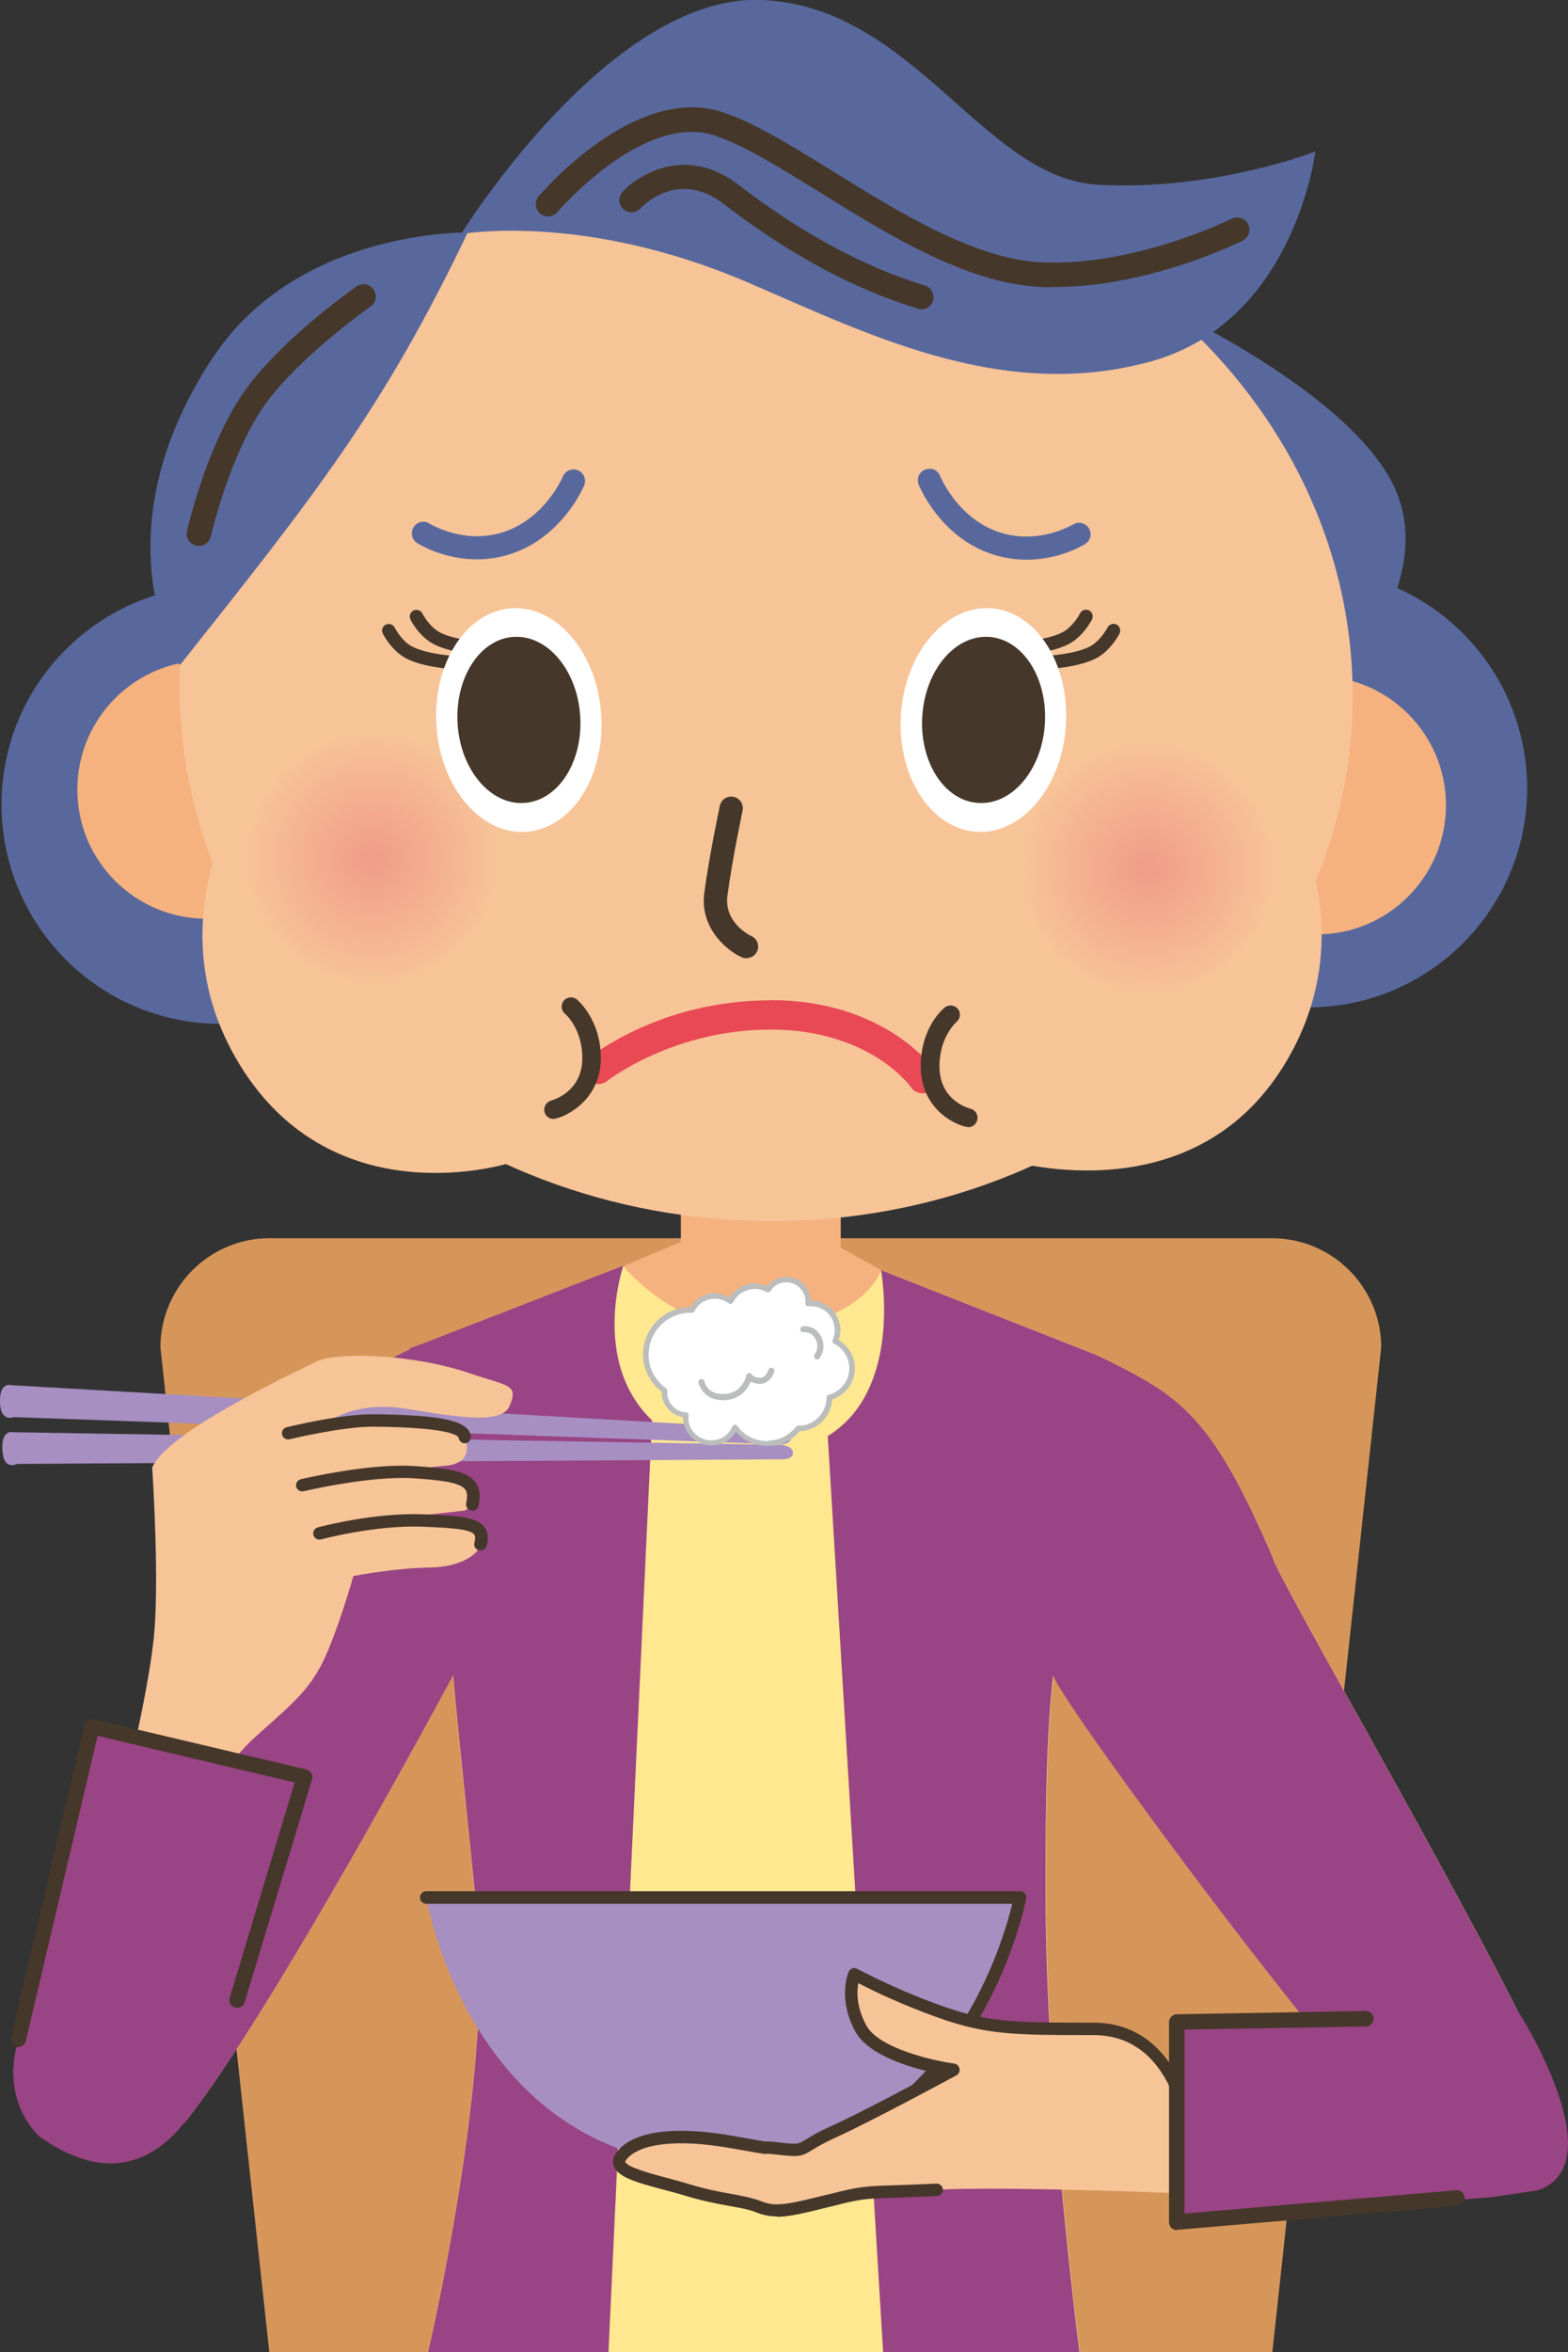
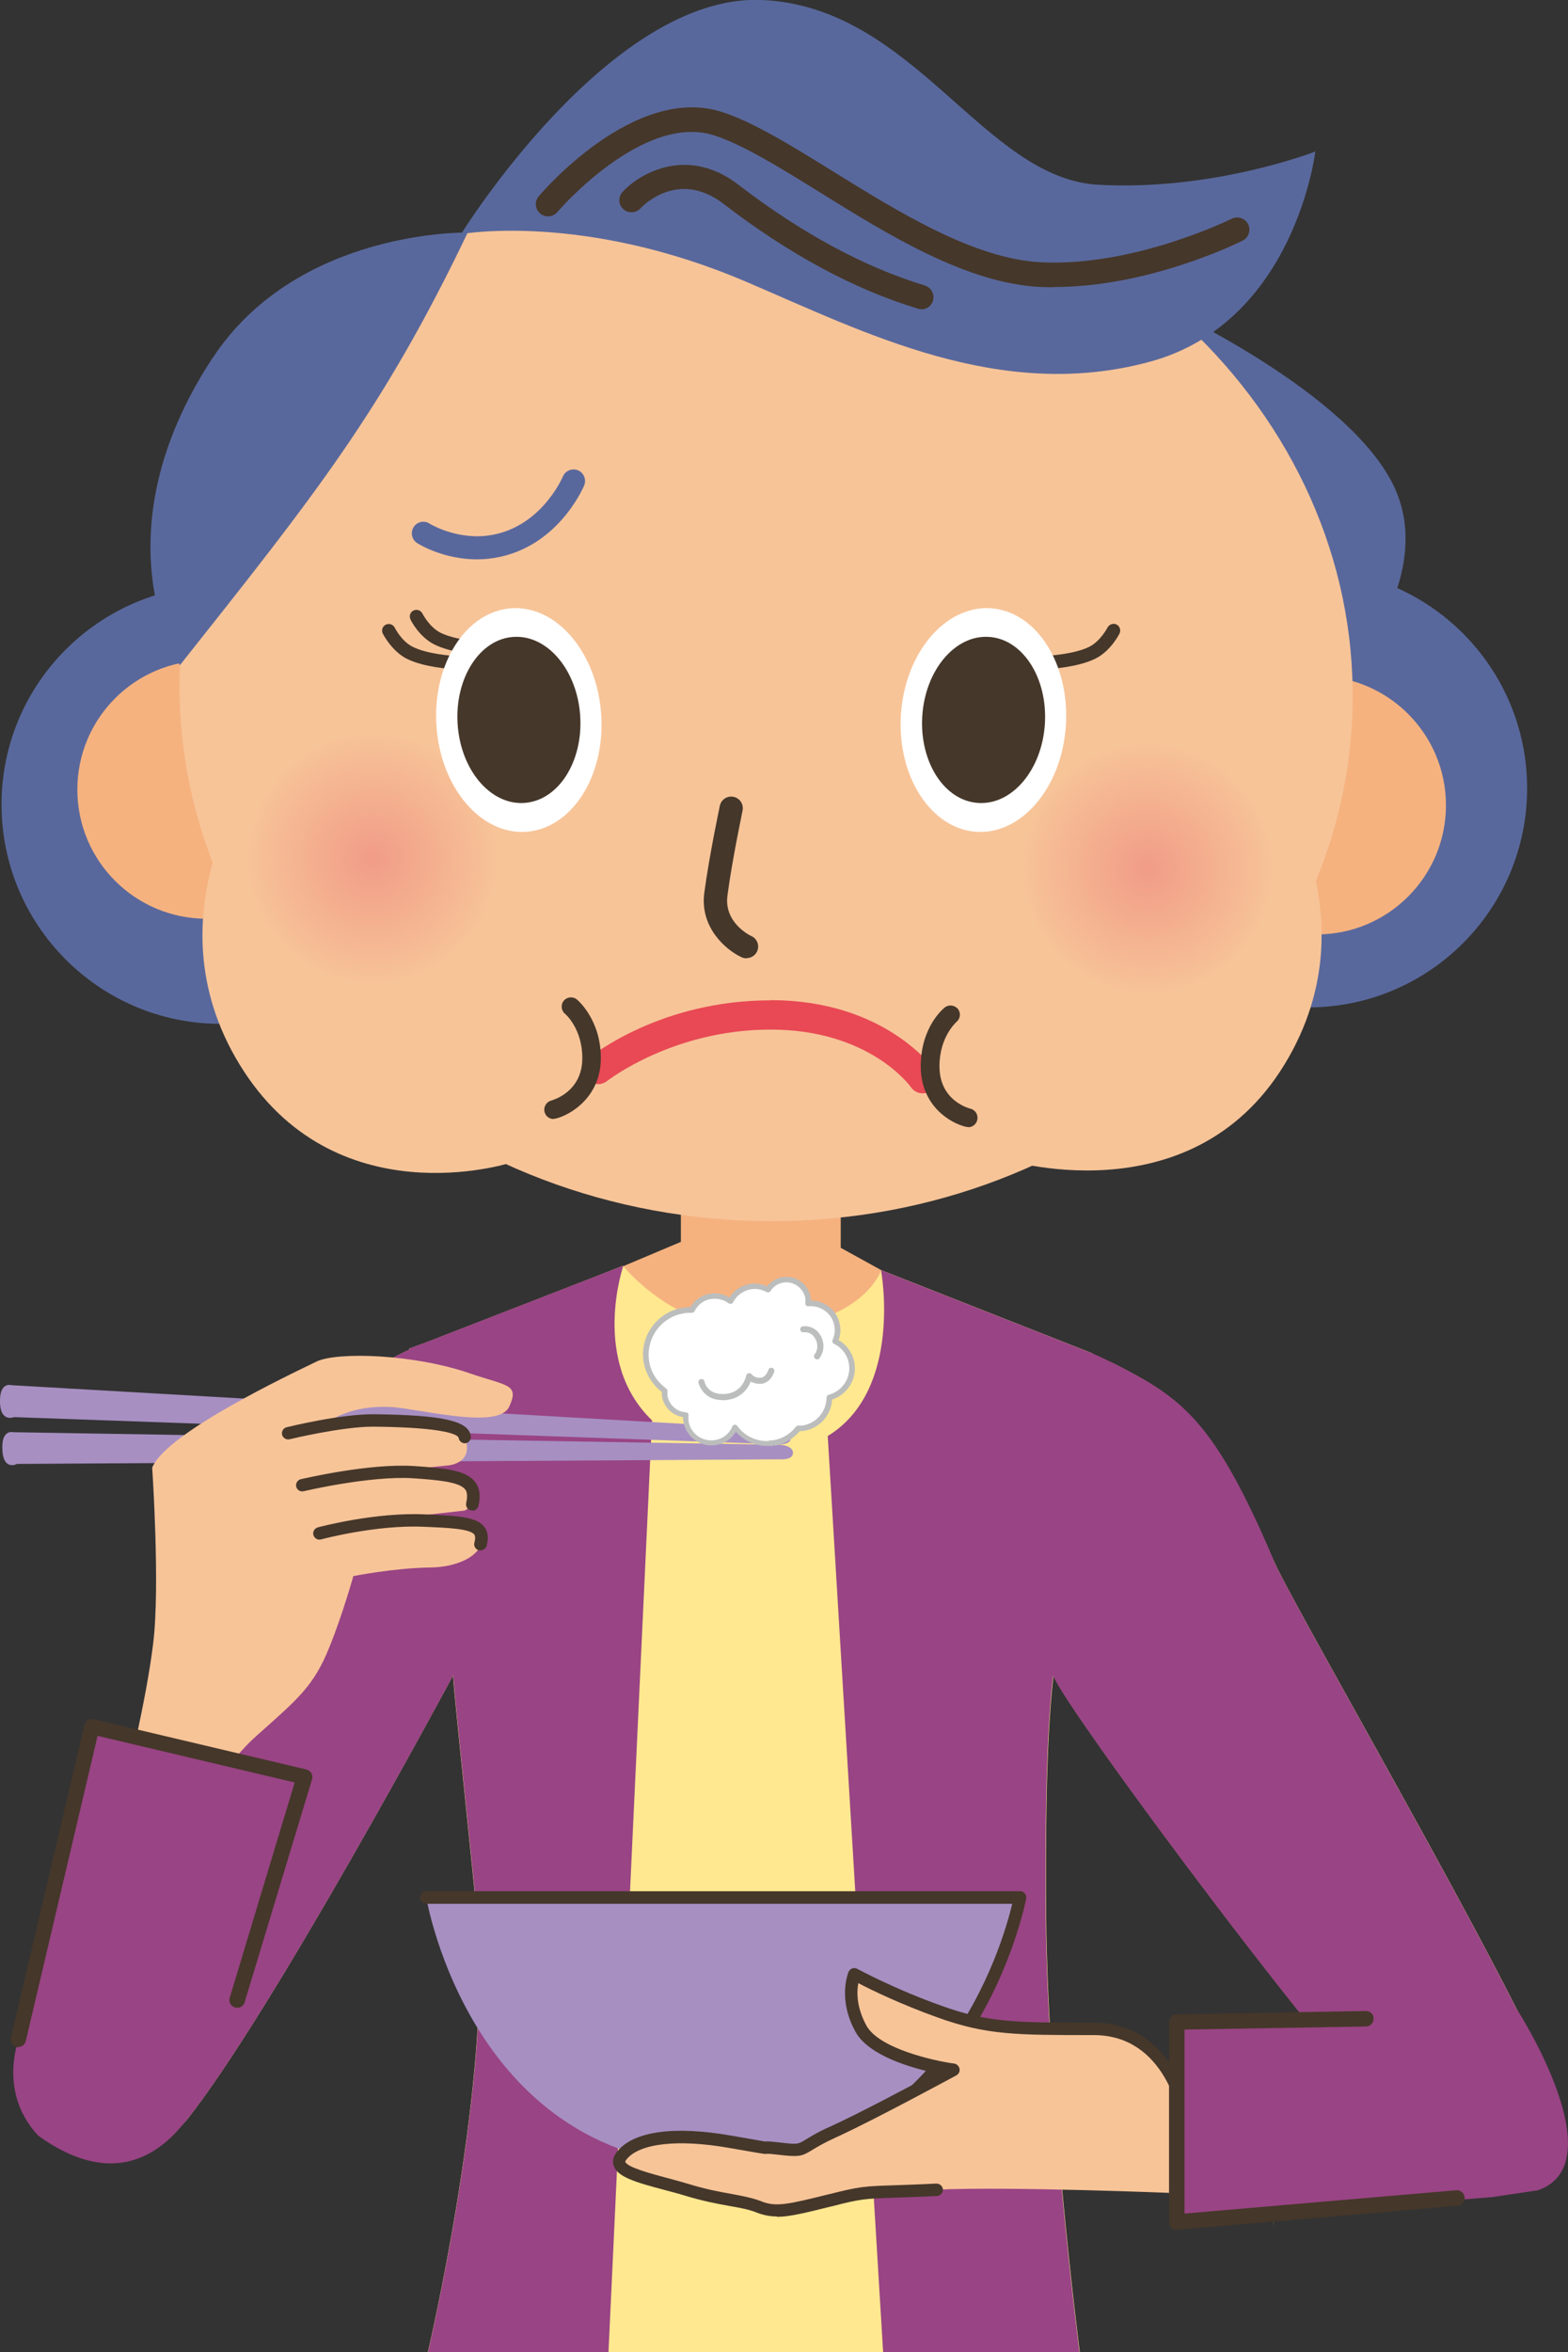
<svg xmlns="http://www.w3.org/2000/svg" xmlns:xlink="http://www.w3.org/1999/xlink" id="_レイヤー_2" viewBox="0 0 82.1 123.1">
  <rect x="0" y="0" width="82.1" height="123.1" fill="#333333" stroke="none" />
  <defs>
    <style>.cls-1{fill:#f7c498;}.cls-2{fill:#f5b27f;}.cls-3{fill:#fff;}.cls-4{fill:#ffe890;}.cls-5{fill:#e84954;}.cls-6{fill:#994484;}.cls-7{fill:#bcbdbd;}.cls-8{fill:#a78fc2;}.cls-9{fill:#c3da6b;}.cls-10{fill:#d6965a;}.cls-11{fill:#45372a;}.cls-12{fill:#59689c;}.cls-13{fill:url(#radial-gradient-2);}.cls-14{fill:url(#radial-gradient);}</style>
    <radialGradient id="radial-gradient" cx="19.51" cy="44.92" fx="19.51" fy="44.92" r="6.7" gradientUnits="userSpaceOnUse">
      <stop offset="0" stop-color="#f19c87" />
      <stop offset="1" stop-color="#f7c498" />
    </radialGradient>
    <radialGradient id="radial-gradient-2" cx="60.09" cy="45.45" fx="60.09" fy="45.45" r="6.7" xlink:href="#radial-gradient" />
  </defs>
  <g id="_レイヤー_1-2">
    <g>
      <path class="cls-12" d="M73.16,30.78c.56-1.73,.7-3.72-.32-5.62-2.68-5.01-12.48-9.39-12.48-9.39l6.9,14.07c-5.77,.61-10.25,5.48-10.25,11.41,0,6.34,5.14,11.47,11.48,11.47s11.47-5.14,11.47-11.47c0-4.67-2.8-8.69-6.81-10.48Z" />
-       <path class="cls-10" d="M66.6,64.8H14.1c-3.14,0-5.7,2.57-5.7,5.71l5.7,52.58h52.52l5.7-52.58c0-3.15-2.57-5.71-5.71-5.71Z" />
      <path class="cls-2" d="M44.02,65.3v-10.86l-8.37-.31v10.86l-7.8,3.29s4.22,5.47,12.18,5.47c9.29,0,10.63-4.79,10.63-4.79l-6.64-3.66Z" />
      <path class="cls-4" d="M57.19,70.82l-11.05-4.35s-1.02,3.12-6.95,3.05c-4.02-.05-6.57-3.28-6.57-3.28l-7.58,3.04s-.46,21.21,.07,29.71c.53,8.5-1.4,23.72-1.4,23.72h31.43s-2.22-12.02-2.22-22.15c0-9,4.26-29.74,4.26-29.74Z" />
      <path class="cls-4" d="M74.3,112.37c-3.29-2.45-18.56-23.01-19.14-24.68-.43,3.74-.39,9.03-.39,11.63,0,10.13,1.77,23.78,1.77,23.78H22.4s3.18-13.48,2.64-21.98c-.08-1.4-1.19-11.55-1.32-13.44,0,0-9.52,17.75-14,23.33,0,0-3.13,3.63-7.62-.25-2.22-1.91-.55-5.77-.55-5.77,1.27-2.48,11.19-22.57,11.86-25.38,1.02-4.28,4.67-7.43,8.02-8.98,0-.04,0-.06,0-.06l.78-.28h0l10.4-4.04s-1.74,9.74,7.25,9.84c8.02-.25,6.26-9.61,6.26-9.61l11.05,4.35c.27,.12,.54,.25,.8,.37l.37,.17h0c3.58,1.82,5.22,3.01,8.32,10.24,1.14,2.66,14.8,26,15,28.79,0,0-2.21,6.26-7.37,1.98Z" />
      <path class="cls-6" d="M32.62,66.24l-10.4,4.04-.78,.28s0,.02,0,.06c-3.36,1.55-7,4.7-8.02,8.98-.67,2.82-10.59,22.9-11.86,25.38,0,0-1.66,3.86,.55,5.77,4.49,3.88,7.62,.25,7.62,.25,4.48-5.58,14-23.33,14-23.33,.13,1.89,1.24,12.04,1.32,13.44,.54,8.5-2.64,21.98-2.64,21.98h9.45l2.28-48.76c-3.23-3.1-1.5-8.1-1.5-8.1Z" />
      <path class="cls-6" d="M66.67,81.6c-3.09-7.23-4.74-8.42-8.32-10.23h0s-.37-.18-.37-.18c-.26-.13-.52-.25-.8-.37l-11.05-4.35s1.17,6.26-2.79,8.68l2.9,47.94h10.28s-1.77-13.65-1.77-23.78c0-2.6-.04-7.89,.39-11.63,.58,1.67,15.85,22.24,19.14,24.68,5.17,4.28,7.37-1.98,7.37-1.98-.21-2.79-13.87-26.13-15-28.79Z" />
      <path class="cls-9" d="M66.68,116.27c0,.08-.01,.15-.01,.24,0,.05,0,.09,0,.13v-.37Z" />
      <g>
        <g>
          <path class="cls-8" d="M22.32,99.31h31.09s-2.54,14.05-15.64,14.05-15.45-14.05-15.45-14.05Z" />
          <path class="cls-11" d="M37.77,113.68c-.18,0-.33-.15-.33-.33s.15-.33,.33-.33c11.45,0,14.7-11.16,15.23-13.39H22.32c-.18,0-.33-.15-.33-.33s.15-.33,.33-.33h31.09c.1,0,.19,.04,.25,.12,.06,.07,.09,.17,.07,.27-.03,.14-2.75,14.31-15.96,14.31Z" />
        </g>
        <path class="cls-1" d="M62.13,110.87s-.74-4.71-4.86-4.71-5.56,0-8.06-.9c-2.52-.89-4.48-1.96-4.48-1.96,0,0-.54,1.25,.35,2.86,.9,1.61,4.83,2.15,4.83,2.15,0,0-4.3,2.34-6.26,3.23-1.97,.89-1.25,1.07-2.87,.89-1.6-.17,.54,.18-2.5-.35-3.04-.54-5.01-.18-5.72,.72-.73,.89,1.61,1.25,3.4,1.79,1.79,.54,2.86,.54,3.77,.89,.89,.36,1.6,.18,3.75-.35,2.15-.54,1.79-.36,5.56-.54,3.76-.18,12.53,.18,12.53,.18l.56-3.89Z" />
        <path class="cls-11" d="M40.67,115.99c-.38,0-.71-.07-1.07-.21-.4-.16-.85-.24-1.42-.34-.61-.11-1.37-.25-2.32-.54-.35-.11-.72-.2-1.08-.3-1.52-.4-2.46-.68-2.65-1.27-.05-.17-.07-.43,.18-.73,.85-1.07,2.99-1.37,6.03-.83l1.21,.21c.29,.05,.43,.08,.5,.09,.11-.02,.31,0,.77,.05,.95,.11,.96,.1,1.38-.16,.25-.15,.62-.39,1.33-.7,1.41-.64,4.08-2.06,5.42-2.78-1.27-.27-3.46-.91-4.15-2.14-.96-1.73-.39-3.09-.37-3.15,.04-.08,.11-.15,.19-.18,.08-.03,.18-.02,.26,.02,.02,.01,1.97,1.07,4.43,1.94,2.45,.88,3.84,.88,7.95,.88,4.34,0,5.17,4.94,5.18,4.99,.03,.18-.09,.34-.27,.37-.18,.02-.34-.09-.37-.27-.03-.18-.75-4.44-4.53-4.44-4.08,0-5.61,0-8.17-.92-1.88-.67-3.48-1.44-4.16-1.8-.08,.44-.11,1.25,.43,2.23,.67,1.2,3.54,1.84,4.59,1.98,.14,.02,.25,.13,.28,.27,.03,.14-.04,.28-.17,.35-.04,.02-4.33,2.35-6.29,3.24-.66,.3-1,.51-1.25,.66-.55,.34-.68,.38-1.79,.25-.33-.04-.49-.05-.57-.05-.08,.03-.22,0-.75-.09l-1.21-.21c-2.71-.48-4.73-.25-5.41,.6-.05,.07-.07,.11-.06,.12,.09,.29,1.41,.64,2.2,.85,.37,.1,.75,.2,1.11,.31,.91,.28,1.62,.41,2.24,.52,.58,.11,1.08,.2,1.55,.38,.78,.32,1.41,.17,3.47-.34l.09-.02c1.62-.41,1.86-.42,3.4-.47,.54-.02,1.24-.04,2.23-.09,.17,0,.33,.13,.34,.31,0,.18-.13,.33-.31,.34-.99,.05-1.69,.07-2.24,.09-1.51,.05-1.71,.05-3.26,.45l-.09,.02c-1.33,.33-2.14,.53-2.79,.53Z" />
      </g>
      <g>
        <path class="cls-6" d="M79.48,105.24l-17.86,.58v10.48l16.5-1.32,2.41-.36c4.06-1.41-1.05-9.38-1.05-9.38Z" />
        <path class="cls-11" d="M61.62,116.71c-.1,0-.2-.04-.28-.11-.08-.08-.13-.19-.13-.3v-10.48c0-.22,.18-.4,.4-.41l9.9-.17c.25,0,.41,.18,.41,.4,0,.23-.18,.41-.4,.41l-9.5,.16v9.63l14.23-1.22c.22-.02,.42,.15,.44,.37,.02,.22-.15,.42-.37,.44l-14.68,1.26s-.02,0-.03,0Z" />
      </g>
      <g>
        <path class="cls-8" d="M.88,76.61l39.91-.24s.72,.07,.73-.33c.01-.38-.62-.43-.62-.43l-40.22-.66s-.57-.15-.56,.79c0,1.26,.75,.88,.75,.88Z" />
        <path class="cls-8" d="M.74,74.16l39.89,1.42s.81,.09,.78-.36c-.02-.43-.64-.42-.64-.42L.6,72.49s-.57-.19-.6,.74c-.04,1.26,.73,.93,.73,.93Z" />
        <g>
          <path class="cls-1" d="M7.97,76.82s.42,6.23,.05,9.18c-.35,2.95-1.46,7.44-1.46,7.44l3.74,2s.98-2.68,3.13-4.6c2.16-1.93,2.99-2.58,3.82-4.65,.7-1.73,1.25-3.71,1.25-3.71,0,0,2.11-.42,4-.45,2.14-.02,3.45-1.25,2.28-2.22-.86-.72-5.71-.17-5.71-.17l5.26-.59s.88-.4,.53-1.43c-.35-1.03-6.3-.42-6.3-.42l4.78-.5s1.53-.02,1-1.49c-.46-1.25-6.34-.79-6.34-.79l-1.05,.16s1.39-1.28,4.16-.88c2.19,.33,5.05,.94,5.55-.08,.55-1.2-.1-1.08-2.03-1.74-2.93-1.02-6.96-1.15-8.05-.63-2.95,1.41-8.03,3.99-8.62,5.58Z" />
          <path class="cls-11" d="M24.34,75.53c-.17,0-.31-.13-.33-.3-.05-.12-.53-.53-4.43-.57h-.06c-1.61,0-4.33,.65-4.36,.66-.17,.04-.35-.07-.39-.24-.04-.18,.07-.35,.24-.39,.12-.03,2.87-.7,4.57-.68,3.62,.04,5,.35,5.07,1.17,.02,.18-.12,.34-.3,.35-.01,0-.02,0-.03,0Z" />
          <path class="cls-11" d="M24.73,79.04s-.05,0-.08,0c-.18-.04-.28-.22-.24-.39,.11-.48-.01-.65-.05-.7-.3-.4-1.42-.5-2.74-.59-2.25-.14-5.69,.67-5.72,.68-.18,.04-.35-.07-.39-.24-.04-.18,.07-.35,.24-.39,.14-.03,3.56-.84,5.92-.69,1.64,.11,2.76,.22,3.22,.85,.23,.31,.28,.72,.16,1.24-.04,.15-.17,.25-.32,.25Z" />
          <path class="cls-11" d="M25.15,81.14s-.06,0-.08-.01c-.17-.05-.28-.22-.23-.4,.08-.3,.01-.39,0-.42-.23-.31-1.4-.36-2.63-.41-2.48-.12-5.37,.65-5.4,.66-.18,.05-.35-.06-.4-.23-.05-.17,.06-.35,.23-.4,.12-.03,3-.8,5.6-.68,1.79,.07,2.74,.14,3.13,.67,.18,.25,.22,.57,.11,.97-.04,.15-.17,.24-.32,.24Z" />
        </g>
      </g>
      <g>
        <path class="cls-6" d="M4.81,90.36L.96,106.74c-.67,2.23,.02,3.95,1.05,5.03,6.78,4.87,9.44-4.14,9.44-4.14l4.49-14.63-11.13-2.63Z" />
        <path class="cls-11" d="M.96,107.14s-.06,0-.09-.01c-.22-.05-.35-.27-.3-.49l3.85-16.37c.02-.11,.09-.2,.18-.25,.09-.06,.2-.08,.31-.05l11.13,2.63c.11,.03,.2,.1,.26,.19,.06,.1,.07,.21,.04,.32l-3.53,11.67c-.06,.22-.29,.34-.51,.27-.22-.06-.34-.29-.27-.51l3.4-11.26-10.32-2.44-3.76,15.97c-.04,.19-.21,.31-.4,.31Z" />
      </g>
      <g>
        <g>
          <path class="cls-3" d="M43.73,70.18c.12-.25,.16-.53,.11-.82-.12-.73-.79-1.23-1.52-1.16,0-.09,0-.18-.01-.28-.1-.63-.69-1.06-1.33-.96-.33,.06-.6,.25-.77,.51-.27-.15-.59-.22-.93-.16-.47,.08-.85,.38-1.05,.77-.29-.22-.66-.32-1.05-.26-.44,.07-.78,.35-.97,.71-.15,0-.3,0-.46,.03-1.27,.21-2.13,1.4-1.92,2.68,.11,.64,.47,1.18,.96,1.53,0,.09-.02,.18,0,.27,.09,.56,.56,.96,1.11,.99-.01,.11-.01,.22,0,.34,.12,.74,.82,1.24,1.56,1.11,.47-.07,.85-.39,1.02-.81h0c.4,.56,1.06,.88,1.78,.85,.05,0,.1,0,.16,0,.01,0,.02,0,.03,0,.02,0,.04,0,.05,0,.54-.08,.98-.38,1.3-.77,.08,0,.17,0,.26-.01,.8-.13,1.36-.82,1.36-1.61,.78-.2,1.3-.96,1.16-1.77-.09-.53-.43-.95-.87-1.17Z" />
          <path class="cls-7" d="M40.38,75.67h-.1s-.07,0-.1,0c-.64,0-1.23-.27-1.65-.74-.23,.37-.6,.63-1.03,.69-.82,.14-1.59-.43-1.72-1.23-.01-.08-.02-.15-.02-.23-.56-.09-1-.52-1.1-1.09-.01-.08-.01-.15,0-.22-.51-.39-.85-.95-.96-1.57-.22-1.35,.7-2.62,2.04-2.84,.12-.02,.27-.03,.4-.03,.23-.38,.6-.64,1.03-.71,.36-.06,.72,.02,1.02,.2,.24-.38,.63-.63,1.07-.71,.32-.05,.62,0,.91,.12,.2-.25,.48-.42,.79-.47,.74-.12,1.38,.38,1.49,1.07,0,.05,.01,.1,.01,.15,.76,0,1.4,.54,1.52,1.29,.05,.27,.02,.53-.07,.78,.44,.26,.75,.7,.83,1.21,.14,.83-.37,1.64-1.17,1.9-.05,.83-.66,1.51-1.48,1.64-.06,.01-.12,.01-.18,.01h-.03c-.35,.42-.83,.69-1.34,.77l-.07-.14,.02,.14s-.03,.01-.06,.01c0,0-.03,0-.05,0Zm-.11-.29s.04,0,.06,0h.04s.02,0,.03,0c.02,0,.04-.01,.06-.01-.01,0,.01,0,.03,0,.47-.07,.89-.33,1.2-.72,.03-.03,.07-.05,.11-.05h.1s.09,0,.13,0c.72-.12,1.24-.73,1.25-1.47,0-.07,.05-.12,.11-.14,.71-.18,1.18-.89,1.06-1.61-.07-.46-.37-.86-.79-1.06-.03-.02-.06-.05-.07-.08-.01-.04-.01-.08,0-.11,.11-.23,.14-.48,.1-.73-.11-.65-.69-1.1-1.37-1.04-.04,0-.08-.01-.11-.04-.03-.03-.05-.07-.04-.11,0-.07,0-.15,0-.25-.09-.54-.6-.93-1.16-.84-.28,.05-.52,.2-.67,.45-.04,.06-.13,.08-.19,.05-.26-.14-.54-.2-.83-.15-.41,.07-.75,.32-.94,.69-.02,.04-.05,.06-.1,.07-.04,0-.08,0-.12-.02-.26-.2-.6-.28-.94-.23-.37,.06-.68,.29-.86,.64-.02,.05-.07,.08-.13,.08h0c-.15,0-.29,0-.43,.03-1.19,.19-2,1.32-1.81,2.51,.09,.58,.42,1.08,.9,1.43,.04,.03,.06,.08,.06,.13v.04c0,.07-.01,.14,0,.2,.08,.48,.48,.84,.97,.87,.04,0,.08,.02,.1,.05,.03,.03,.04,.07,.03,.11-.01,.1,0,.2,0,.3,.11,.65,.72,1.1,1.39,.99,.41-.06,.75-.33,.91-.72,.03-.06,.1-.1,.16-.08,.03,0,.07,.03,.09,.06,.39,.53,.98,.82,1.65,.79h0Z" />
        </g>
        <path class="cls-7" d="M37.83,73.27c-1.06,0-1.25-.9-1.26-.91-.02-.09,.04-.17,.13-.19,.08-.02,.17,.04,.19,.13,0,.04,.17,.76,1.16,.64,.87-.11,1.02-.95,1.02-.95,.01-.06,.06-.12,.13-.13,.06-.01,.13,.02,.17,.07,0,0,.14,.19,.44,.17,.29,0,.42-.4,.42-.41,.02-.08,.11-.13,.2-.11,.08,.02,.13,.11,.11,.2,0,.03-.19,.62-.72,.64-.22,0-.39-.05-.51-.12-.15,.38-.52,.87-1.23,.96-.09,.01-.18,.02-.26,.02Z" />
        <path class="cls-7" d="M42.78,71.14s-.07-.01-.1-.04c-.07-.06-.08-.16-.02-.23,.01-.01,.27-.35,.04-.79-.21-.42-.6-.36-.62-.36-.08,.02-.17-.05-.18-.13-.01-.09,.04-.17,.13-.18,.22-.04,.71,.03,.96,.53,.32,.63-.07,1.12-.08,1.14-.03,.04-.08,.06-.12,.06Z" />
      </g>
      <path class="cls-12" d="M11.56,30.63C5.22,30.63,.08,35.77,.08,42.1s5.14,11.48,11.47,11.48,11.47-5.14,11.47-11.48-5.14-11.47-11.47-11.47Z" />
      <path class="cls-2" d="M10.82,34.56c-3.74,0-6.77,3.02-6.77,6.76s3.03,6.76,6.77,6.76,6.76-3.03,6.76-6.76-3.02-6.76-6.76-6.76Z" />
      <path class="cls-2" d="M68.95,35.38c-3.74,0-6.76,3.03-6.76,6.76s3.03,6.76,6.76,6.76,6.76-3.03,6.76-6.76-3.03-6.76-6.76-6.76Z" />
      <path class="cls-1" d="M41.35,8.47c-16.95-.76-31.24,11.03-31.92,26.33-.69,15.29,12.49,28.31,29.44,29.07,16.95,.76,31.24-11.03,31.93-26.32,.69-15.29-12.5-28.32-29.45-29.08Z" />
      <path class="cls-12" d="M57.53,9.67C51.49,9.36,47.89,.36,39.91,0c-7.97-.36-15.77,12.25-15.77,12.25,0,0,6.38-1.16,14.94,2.5,6.21,2.65,13.28,6.31,21.13,4.18,7.6-2.07,8.66-11,8.66-11,0,0-5.29,2.07-11.34,1.74Z" />
      <path class="cls-12" d="M11.13,18.73c-6.13,9.34-1.71,16.08-1.71,16.08,7.07-8.91,10.62-13.34,15.07-22.64,0,0-8.91-.2-13.36,6.57Z" />
      <path class="cls-11" d="M55.18,15.03c-.22,0-.44,0-.66-.01-3.87-.17-7.98-2.71-11.6-4.96-2.08-1.29-4.04-2.5-5.54-2.98-3.73-1.18-8.16,3.97-8.2,4.02-.23,.27-.63,.3-.9,.07-.27-.23-.3-.63-.07-.9,.2-.24,5.02-5.85,9.56-4.42,1.65,.52,3.68,1.78,5.83,3.11,3.49,2.16,7.45,4.62,10.98,4.77,4.89,.21,9.85-2.26,9.91-2.28,.31-.16,.7-.03,.86,.28,.16,.32,.03,.7-.28,.86-.2,.1-4.88,2.43-9.88,2.43Z" />
      <path class="cls-11" d="M48.24,16.18c-.06,0-.12,0-.19-.03-3.33-1.01-6.74-2.85-10.15-5.47-2.33-1.8-4.17,.01-4.37,.23-.24,.25-.64,.27-.9,.03-.26-.24-.27-.64-.03-.9,.95-1.02,3.44-2.4,6.08-.36,3.28,2.52,6.56,4.29,9.74,5.26,.34,.1,.53,.46,.43,.8-.08,.28-.34,.45-.61,.45Z" />
-       <path class="cls-12" d="M48.73,24.53c.21,.02,.4,.16,.49,.37,.05,.11,1.18,2.82,4,3.15,1.65,.19,2.95-.6,2.96-.6,.28-.18,.65-.09,.83,.19,.18,.28,.09,.65-.19,.83-.07,.04-1.65,1.03-3.74,.78-3.54-.41-4.92-3.75-4.98-3.89-.12-.31,.02-.66,.33-.78,.1-.04,.2-.05,.3-.04Z" />
+       <path class="cls-12" d="M48.73,24.53Z" />
      <path class="cls-12" d="M29.96,24.57c.1-.01,.2,0,.3,.04,.31,.13,.45,.48,.33,.79-.06,.14-1.48,3.46-5.02,3.84-2.09,.22-3.67-.78-3.73-.82-.28-.18-.36-.56-.18-.84s.56-.36,.83-.18h0s1.3,.81,2.95,.64c2.84-.3,4.02-3.07,4.03-3.1,.09-.21,.28-.35,.5-.37Z" />
      <path class="cls-11" d="M39.07,50.15c-.08,0-.17-.02-.25-.06-.78-.36-2.2-1.54-1.94-3.39,.26-1.94,.79-4.43,.81-4.53,.07-.33,.39-.54,.72-.47,.33,.07,.54,.39,.47,.72,0,.03-.54,2.54-.79,4.44-.2,1.43,1.2,2.11,1.26,2.13,.3,.14,.43,.5,.29,.8-.1,.22-.32,.35-.55,.35Z" />
      <g>
        <path class="cls-11" d="M54.95,35.01c-.18,0-.34-.14-.35-.33-.01-.19,.14-.36,.33-.37,.01,0,1.35-.08,2.12-.47,.58-.3,.94-1,.94-1,.09-.17,.3-.24,.47-.16,.17,.09,.24,.29,.16,.47-.02,.04-.46,.91-1.25,1.31-.91,.46-2.34,.54-2.4,.54,0,0-.01,0-.02,0Z" />
-         <path class="cls-11" d="M53.51,34.27c-.18,0-.34-.14-.35-.33-.01-.19,.14-.36,.33-.37,.01,0,1.35-.08,2.12-.47,.58-.3,.94-.99,.94-1,.09-.17,.29-.24,.47-.16,.17,.09,.24,.29,.16,.47-.02,.04-.46,.91-1.25,1.31-.91,.46-2.34,.54-2.4,.55,0,0-.01,0-.02,0Z" />
        <path class="cls-3" d="M51.86,31.83c-2.38-.14-4.48,2.34-4.69,5.58-.2,3.23,1.58,5.97,3.96,6.12,2.38,.15,4.48-2.35,4.68-5.58,.2-3.23-1.56-5.97-3.95-6.12Z" />
      </g>
-       <path class="cls-11" d="M10.41,28.57s-.09,0-.14-.02c-.34-.08-.56-.42-.48-.76,.04-.17,.93-4.07,2.74-6.92,1.83-2.86,5.96-5.76,6.14-5.88,.29-.2,.69-.13,.89,.16,.2,.29,.13,.69-.16,.89-.04,.03-4.1,2.88-5.79,5.52-1.69,2.66-2.56,6.47-2.57,6.51-.07,.3-.33,.5-.62,.5Z" />
      <path class="cls-1" d="M26.69,60.86s-9.2,2.95-14.15-5.16c-4.88-8,.99-15.57,.99-15.57h0s1.06,12.08,13.16,20.73Z" />
      <path class="cls-1" d="M66.27,40.13h0s5.87,7.56,.99,15.57c-4.95,8.12-14.79,4.94-14.79,4.94,0,0,6.73-3.42,9.96-8.43,3.91-6.07,3.84-12.08,3.84-12.08Z" />
      <g>
        <path class="cls-5" d="M40.35,52.34c5.96,0,8.49,3.52,8.6,3.67,.24,.35,.16,.82-.19,1.07-.35,.24-.82,.16-1.06-.18-.09-.13-2.23-3.02-7.35-3.02s-8.51,2.66-8.55,2.68c-.33,.27-.81,.22-1.08-.1-.27-.33-.22-.81,.1-1.08,.15-.12,3.75-3.03,9.52-3.03Z" />
        <path class="cls-11" d="M28.98,58.56c-.22,0-.42-.15-.47-.38-.06-.26,.1-.52,.36-.59,.06-.02,1.62-.43,1.62-2.22,0-1.53-.87-2.29-.91-2.32-.2-.17-.23-.48-.06-.68,.17-.21,.48-.23,.68-.07,.05,.04,1.26,1.06,1.26,3.07s-1.55,2.97-2.37,3.17c-.04,0-.08,.01-.11,.01Z" />
        <path class="cls-11" d="M50.69,58.98s-.07,0-.11-.01c-.82-.19-2.37-1.1-2.37-3.17s1.2-3.03,1.25-3.07c.2-.17,.51-.14,.69,.06,.17,.21,.14,.51-.06,.68-.04,.04-.9,.8-.9,2.33,0,1.82,1.56,2.2,1.62,2.22,.26,.06,.42,.32,.36,.59-.05,.22-.25,.38-.47,.38Z" />
      </g>
      <path class="cls-14" d="M20.63,38.32c-.38-.07-.76-.1-1.13-.1-3.2,0-6.03,2.31-6.59,5.58-.62,3.64,1.83,7.1,5.48,7.72,3.64,.62,7.1-1.83,7.72-5.47,.62-3.65-1.84-7.11-5.48-7.73Z" />
      <path class="cls-13" d="M61.22,38.85c-.38-.06-.75-.09-1.12-.09-3.21,0-6.04,2.31-6.6,5.57-.62,3.64,1.83,7.1,5.48,7.72,3.65,.62,7.1-1.83,7.72-5.47,.63-3.65-1.82-7.11-5.48-7.73Z" />
      <g>
        <path class="cls-11" d="M23.72,35.01s-.01,0-.02,0c-.06,0-1.5-.08-2.41-.54-.79-.41-1.23-1.28-1.25-1.32-.08-.17-.01-.38,.16-.46,.17-.08,.38-.02,.47,.16,0,0,.35,.71,.94,1,.78,.39,2.11,.47,2.13,.47,.19,.01,.34,.17,.33,.37-.01,.19-.16,.33-.35,.33Z" />
        <path class="cls-11" d="M25.15,34.27s-.01,0-.02,0c-.06,0-1.49-.09-2.4-.55-.79-.4-1.23-1.27-1.24-1.31-.08-.17-.01-.38,.16-.46,.17-.08,.38-.02,.47,.16,0,0,.35,.7,.94,1,.78,.39,2.11,.47,2.13,.47,.19,.01,.34,.18,.33,.37-.01,.18-.16,.33-.35,.33Z" />
        <path class="cls-3" d="M31.48,37.41c-.21-3.23-2.31-5.72-4.68-5.58-2.39,.15-4.15,2.89-3.95,6.12,.2,3.23,2.3,5.73,4.68,5.58,2.39-.15,4.16-2.89,3.95-6.12Z" />
        <g>
          <path class="cls-11" d="M51.77,33.33c-1.77-.11-3.33,1.75-3.48,4.15-.15,2.4,1.16,4.44,2.94,4.54,1.77,.11,3.33-1.74,3.48-4.14,.15-2.4-1.16-4.44-2.93-4.55Z" />
          <path class="cls-11" d="M26.89,33.33c-1.77,.11-3.08,2.15-2.93,4.55,.15,2.4,1.71,4.25,3.48,4.14,1.78-.11,3.09-2.14,2.94-4.54-.15-2.4-1.71-4.26-3.48-4.15Z" />
        </g>
      </g>
    </g>
  </g>
</svg>